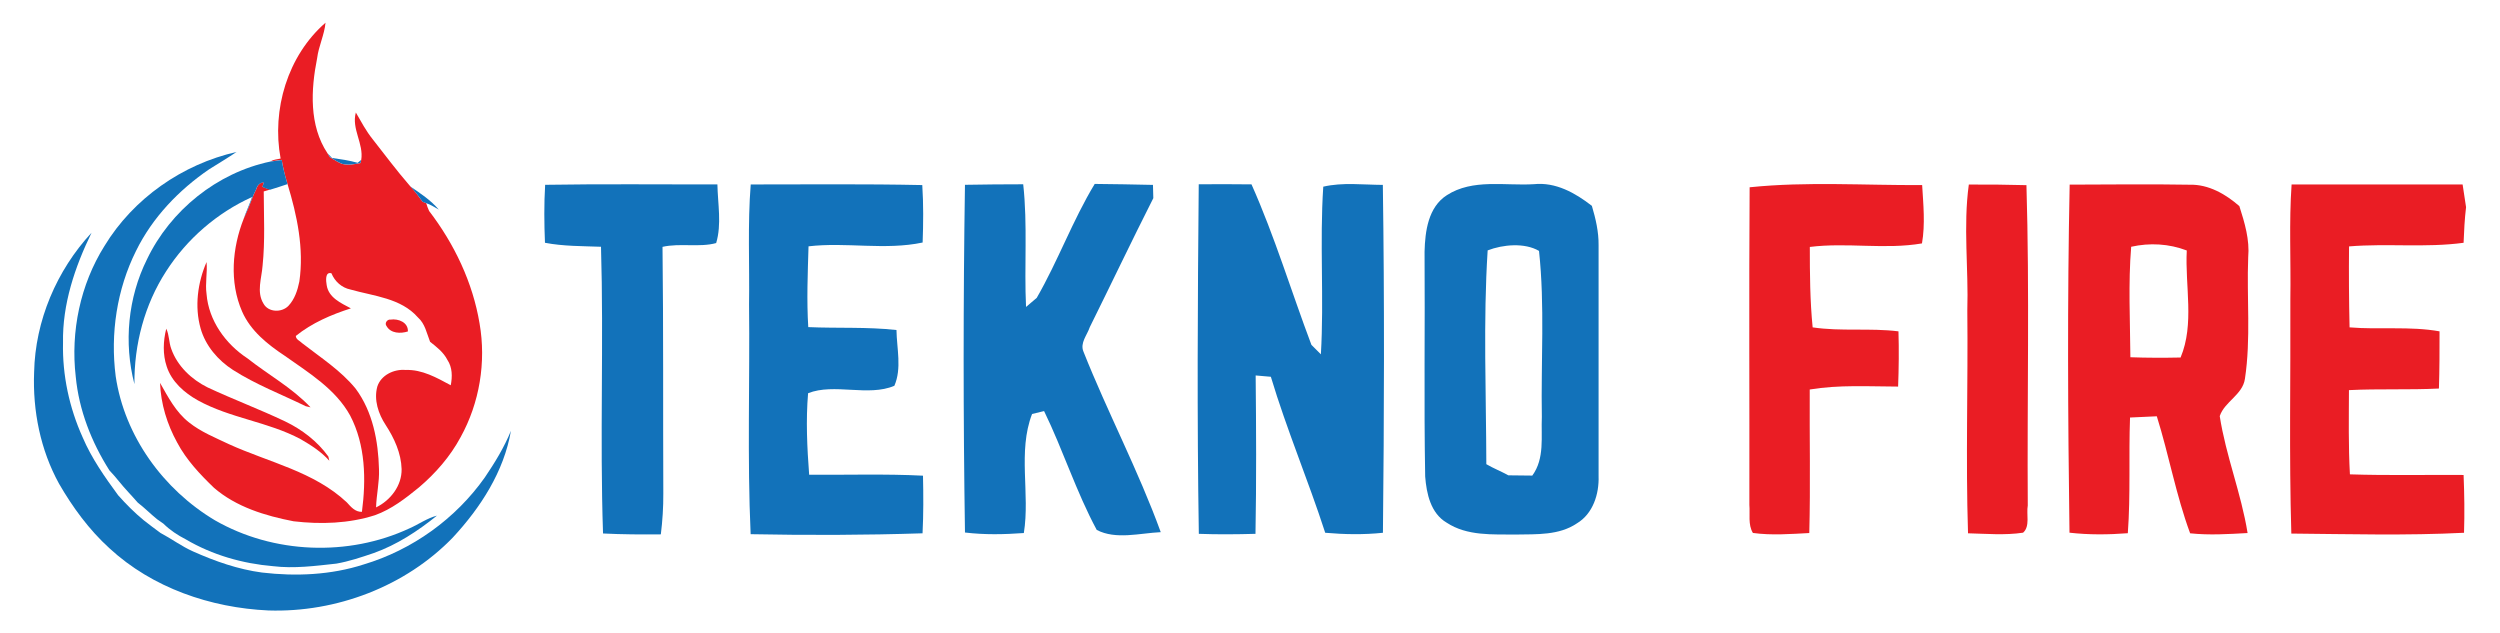
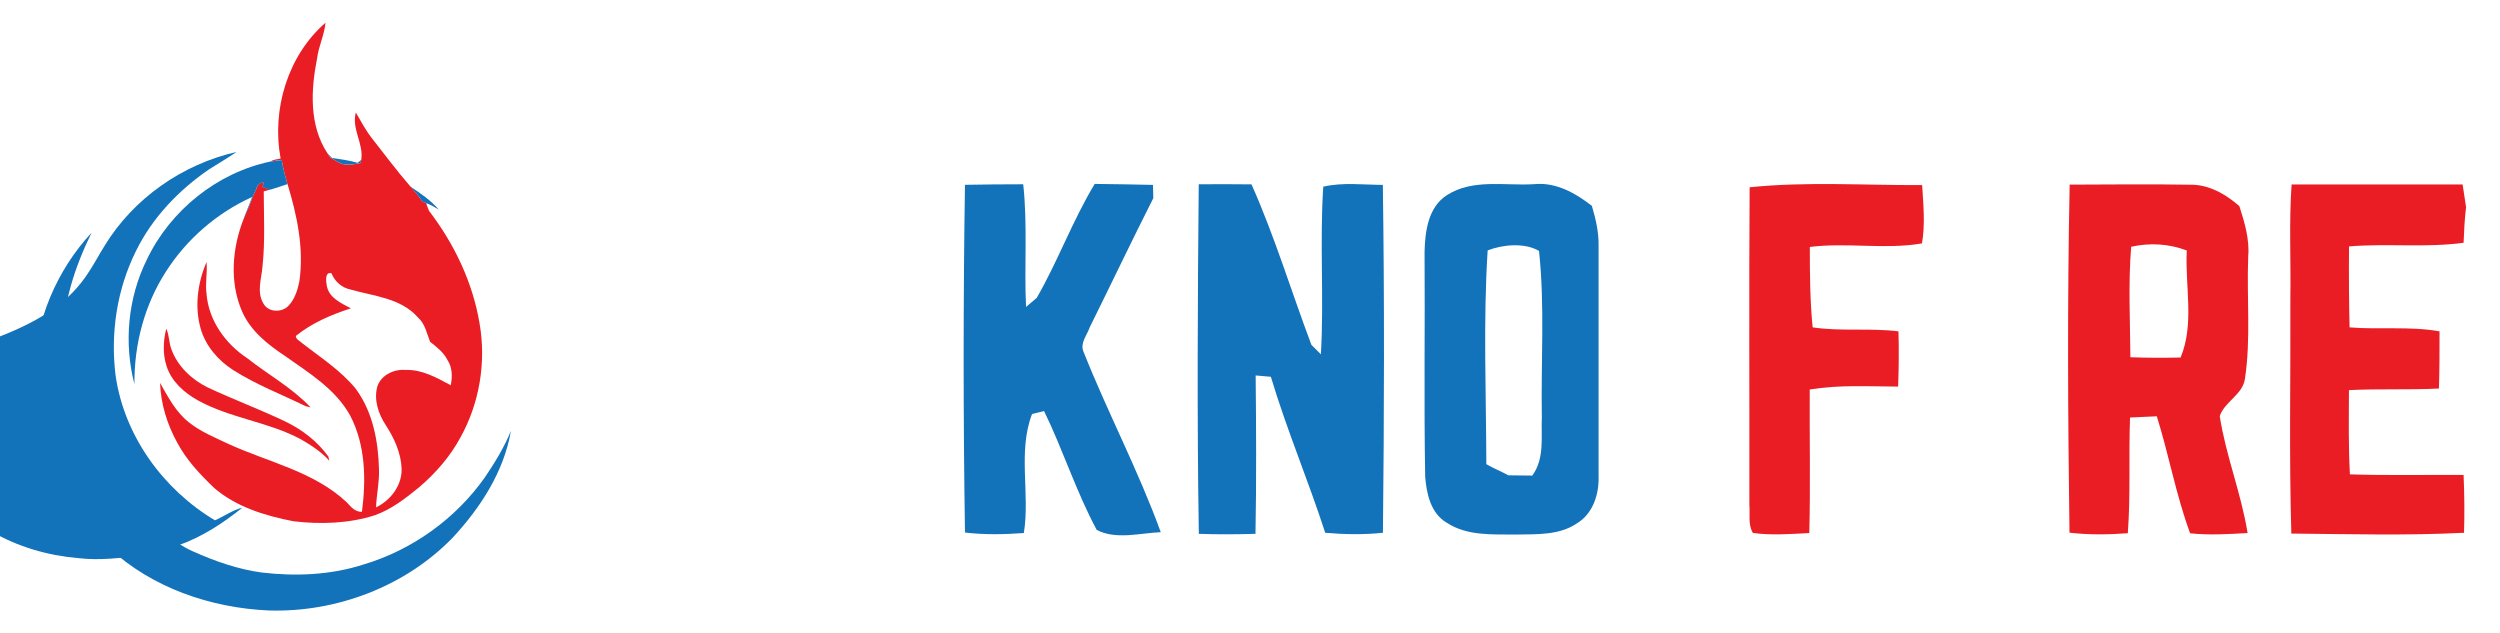
<svg xmlns="http://www.w3.org/2000/svg" version="1.1" id="Layer_1" x="0px" y="0px" viewBox="0 0 282.86 71.67" style="enable-background:new 0 0 282.86 71.67;" xml:space="preserve">
  <style type="text/css">
	.st0{fill:#EA1D24;}
	.st1{fill:#1272BA;}
</style>
  <g>
    <g>
      <g>
        <path class="st0" d="M31.75,17.94c-1.03-5.52,0.79-11.64,5.08-15.37c-0.13,1.38-0.78,2.65-0.95,4.02     c-0.71,3.56-0.92,7.6,1.17,10.75c0.07,0.11,0.2,0.33,0.27,0.44c0.46,0.27,0.9,0.58,1.4,0.77c0.68,0.16,1.39,0.04,2.07-0.1     c0.02-0.09,0.06-0.26,0.08-0.35c0.3-1.86-1.12-3.5-0.61-5.37c0.6,1.03,1.16,2.1,1.91,3.03c1.37,1.74,2.69,3.52,4.14,5.19     l0.13,0.15c0.5,0.54,0.95,1.12,1.38,1.73c0.13,0.05,0.27,0.1,0.4,0.15c0.09,0.31,0.2,0.61,0.33,0.89     c2.85,3.72,4.94,8.09,5.71,12.73c0.76,4.37,0,8.99-2.15,12.87c-1.17,2.18-2.83,4.08-4.7,5.67c-1.52,1.24-3.11,2.48-4.98,3.15     c-2.96,0.95-6.14,1.05-9.21,0.69c-3.21-0.62-6.5-1.62-9.01-3.79c-1.58-1.52-3.12-3.15-4.16-5.11c-1.14-2.07-1.86-4.39-1.94-6.76     c0.91,1.61,1.78,3.3,3.27,4.47c1.35,1.08,2.96,1.72,4.51,2.46c4.51,2.06,9.65,3.1,13.36,6.6c0.46,0.51,0.95,1.09,1.7,1.06     c0.48-3.65,0.41-7.56-1.33-10.89c-1.65-3-4.67-4.83-7.38-6.75c-1.95-1.29-3.89-2.83-4.85-5.03c-1.45-3.33-1.12-7.2,0.19-10.51     c0.41-0.89,0.78-1.8,1.12-2.72c0.1-0.2,0.2-0.4,0.29-0.6c0.13-0.44,0.4-0.76,0.89-0.81l-0.19,0.54c0.29,0.11,0.58,0.22,0.87,0.31     c-0.24,0.07-0.48,0.14-0.72,0.21c0.01,2.79,0.16,5.6-0.13,8.39c-0.1,1.42-0.71,2.98,0.1,4.3c0.55,1.01,2.06,1.04,2.82,0.26     c0.71-0.75,1.04-1.77,1.24-2.76c0.54-3.73-0.26-7.48-1.34-11.03c-0.28-0.89-0.5-1.81-0.66-2.73c-0.43,0.06-0.86,0.12-1.29,0.18     C30.93,18.06,31.34,18.02,31.75,17.94z M36.96,32.25c0.21,1.43,1.62,2.04,2.74,2.64c-2.22,0.71-4.41,1.65-6.23,3.12     c0.01,0.41,0.47,0.56,0.72,0.82c2.09,1.63,4.37,3.08,6.06,5.16c1.93,2.61,2.55,5.92,2.63,9.1c0.06,1.45-0.29,2.88-0.33,4.32     c1.64-0.8,2.92-2.46,2.89-4.33c-0.05-1.8-0.83-3.5-1.8-4.99c-0.83-1.26-1.36-2.85-0.95-4.35c0.42-1.31,1.9-2,3.21-1.88     c1.86-0.07,3.52,0.88,5.1,1.73c0.19-0.97,0.19-2.02-0.38-2.87c-0.44-0.87-1.22-1.46-1.96-2.05c-0.38-0.96-0.56-2.04-1.38-2.76     c-1.92-2.19-4.99-2.4-7.62-3.15c-0.99-0.2-1.78-0.91-2.16-1.84C36.76,30.71,36.88,31.8,36.96,32.25z" />
      </g>
      <path class="st0" d="M22.7,37.17c-0.7-2.48-0.34-5.18,0.67-7.52c0.11,1.21-0.17,2.41,0,3.62c0.24,3,2.15,5.65,4.62,7.27    c2.37,1.87,5.07,3.34,7.15,5.55c-0.18-0.04-0.37-0.09-0.55-0.13c-2.76-1.35-5.65-2.45-8.24-4.11    C24.66,40.76,23.26,39.13,22.7,37.17z" />
-       <path class="st0" d="M43.74,36.9c-0.27-0.33,0.08-0.8,0.46-0.74c0.86-0.13,2,0.31,1.95,1.34C45.32,37.77,44.21,37.73,43.74,36.9z" />
      <path class="st0" d="M18.81,37.19c0.35,0.72,0.29,1.55,0.57,2.29c0.69,1.95,2.3,3.46,4.12,4.36c2.89,1.35,5.88,2.47,8.76,3.84    c1.91,0.92,3.64,2.24,4.89,3.97c0.03,0.12,0.08,0.36,0.11,0.48c-0.91-1.02-2.08-1.77-3.26-2.45c-3.68-1.96-7.95-2.36-11.61-4.38    c-1.54-0.86-2.97-2.11-3.53-3.84C18.4,40.09,18.46,38.59,18.81,37.19z" />
-       <path class="st1" d="M11.82,27.83c3.27-5.38,8.82-9.25,14.95-10.64c-1.01,0.68-2.06,1.31-3.1,1.96c-3.44,2.35-6.42,5.46-8.27,9.22    c-2.18,4.36-2.93,9.38-2.31,14.2c1,6.78,5.39,12.82,11.23,16.3c6.62,3.8,15.09,4.13,22.01,0.91c1.05-0.46,1.99-1.15,3.11-1.44    c-2.17,1.75-4.53,3.3-7.17,4.24c-1.38,0.47-2.78,0.94-4.21,1.19c-2.38,0.26-4.78,0.58-7.17,0.29c-3.45-0.29-6.87-1.27-9.86-3.03    c-0.92-0.47-1.8-1.05-2.54-1.78c-0.23-0.16-0.47-0.33-0.7-0.49c-0.75-0.6-1.43-1.3-2.2-1.89c-0.7-0.81-1.46-1.57-2.13-2.41    c-0.34-0.43-0.71-0.84-1.08-1.24c-2.03-3.2-3.45-6.82-3.81-10.61C7.98,37.51,9.08,32.2,11.82,27.83z" />
+       <path class="st1" d="M11.82,27.83c3.27-5.38,8.82-9.25,14.95-10.64c-1.01,0.68-2.06,1.31-3.1,1.96c-3.44,2.35-6.42,5.46-8.27,9.22    c-2.18,4.36-2.93,9.38-2.31,14.2c1,6.78,5.39,12.82,11.23,16.3c1.05-0.46,1.99-1.15,3.11-1.44    c-2.17,1.75-4.53,3.3-7.17,4.24c-1.38,0.47-2.78,0.94-4.21,1.19c-2.38,0.26-4.78,0.58-7.17,0.29c-3.45-0.29-6.87-1.27-9.86-3.03    c-0.92-0.47-1.8-1.05-2.54-1.78c-0.23-0.16-0.47-0.33-0.7-0.49c-0.75-0.6-1.43-1.3-2.2-1.89c-0.7-0.81-1.46-1.57-2.13-2.41    c-0.34-0.43-0.71-0.84-1.08-1.24c-2.03-3.2-3.45-6.82-3.81-10.61C7.98,37.51,9.08,32.2,11.82,27.83z" />
      <path class="st1" d="M37.05,17.34c0.17,0.17,0.34,0.35,0.51,0.53c0.98,0.14,1.96,0.28,2.91,0.55c0.1-0.08,0.3-0.24,0.4-0.33    c-0.02,0.09-0.06,0.26-0.08,0.35c-0.68,0.14-1.39,0.26-2.07,0.1c-0.5-0.19-0.95-0.49-1.4-0.77    C37.25,17.67,37.12,17.45,37.05,17.34z" />
      <path class="st1" d="M16.63,29.34c2.65-5.54,7.93-9.79,13.95-11.06c0.43-0.06,0.86-0.11,1.29-0.18c0.16,0.92,0.39,1.83,0.66,2.73    c-0.66,0.22-1.31,0.44-1.98,0.64c-0.3-0.09-0.58-0.2-0.87-0.31l0.19-0.54c-0.5,0.05-0.77,0.37-0.89,0.81    c-0.1,0.2-0.19,0.4-0.29,0.6c-0.34,0.92-0.7,1.83-1.12,2.72c0.29-0.83,0.66-1.63,0.95-2.46c-3.96,1.79-7.37,4.74-9.72,8.4    c-2.45,3.78-3.63,8.28-3.59,12.77C13.99,38.77,14.48,33.67,16.63,29.34z" />
      <path class="st1" d="M46.43,21.1c1.14,0.78,2.31,1.55,3.22,2.62c-0.47-0.27-0.93-0.57-1.44-0.74c-0.14-0.05-0.27-0.1-0.4-0.15    C47.39,22.22,46.93,21.64,46.43,21.1z" />
      <path class="st1" d="M3.86,42.12c0.12-5.83,2.55-11.53,6.5-15.79c-1.89,3.88-3.31,8.09-3.23,12.45c-0.08,3.68,0.71,7.35,2.22,10.7    c1.01,2.37,2.5,4.49,4.02,6.56c0.9,1.01,1.85,1.97,2.9,2.83c0.62,0.5,1.26,0.96,1.89,1.43c1.25,0.66,2.38,1.51,3.68,2.09    c2.49,1.11,5.09,2.03,7.81,2.39c3.83,0.45,7.79,0.28,11.48-0.91c5.5-1.64,10.42-5.17,13.73-9.86c1.13-1.67,2.19-3.4,2.95-5.27    c-0.79,4.61-3.44,8.7-6.58,12.08c-5.36,5.54-13.19,8.5-20.86,8.25c-6.54-0.3-13.13-2.55-17.99-7.04c-2.3-2.09-4.15-4.62-5.7-7.3    C4.57,50.9,3.69,46.47,3.86,42.12z" />
    </g>
    <g>
-       <path class="st0" d="M222.76,20.88c2.17-0.01,4.34,0.01,6.52,0.07c0.36,12.08,0.07,24.17,0.15,36.25    c-0.18,0.96,0.29,2.35-0.53,3.07c-2.06,0.31-4.16,0.12-6.23,0.07c-0.27-8.39,0.01-16.8-0.08-25.2    C222.74,30.39,222.11,25.61,222.76,20.88z" />
      <g>
        <path class="st0" d="M234.17,20.89c4.53-0.01,9.06-0.07,13.59,0.01c2.13-0.05,4.05,1.06,5.61,2.42c0.6,1.88,1.18,3.8,1,5.8     c-0.18,4.57,0.32,9.2-0.37,13.74c-0.26,1.81-2.3,2.57-2.85,4.22c0.69,4.48,2.43,8.73,3.15,13.23c-2.17,0.12-4.34,0.26-6.5,0.03     c-1.59-4.3-2.4-8.86-3.77-13.24c-1.01,0.04-2.02,0.09-3.03,0.14c-0.16,4.36,0.07,8.73-0.25,13.09c-2.2,0.17-4.41,0.19-6.6-0.06     C233.97,47.15,233.9,34.01,234.17,20.89z M241.13,27.92c-0.34,4.16-0.12,8.33-0.09,12.5c1.89,0.07,3.79,0.07,5.68,0.03     c1.59-3.79,0.49-8.1,0.7-12.11C245.4,27.57,243.23,27.45,241.13,27.92z" />
      </g>
      <path class="st0" d="M259.28,20.87c6.46,0.01,12.9-0.01,19.35,0c0.12,0.86,0.25,1.71,0.39,2.57c-0.16,1.34-0.23,2.69-0.28,4.03    c-4.3,0.58-8.65,0.05-12.96,0.41c-0.03,3.05-0.01,6.11,0.06,9.16c3.39,0.28,6.82-0.15,10.18,0.45c0,2.15,0,4.31-0.07,6.47    c-3.39,0.17-6.79,0.01-10.18,0.18c-0.01,3.17-0.07,6.36,0.11,9.53c4.28,0.14,8.57,0.04,12.86,0.07c0.09,2.18,0.12,4.36,0.05,6.54    c-6.5,0.33-13.02,0.15-19.54,0.09c-0.26-8.85-0.07-17.72-0.11-26.58C259.21,29.49,258.98,25.18,259.28,20.87z" />
      <path class="st0" d="M197.96,21.19c6.48-0.67,13.02-0.21,19.52-0.25c0.13,2.19,0.36,4.42-0.02,6.6c-4.18,0.72-8.47-0.13-12.69,0.4    c0,3.03,0.02,6.07,0.32,9.1c3.22,0.48,6.48,0.05,9.71,0.45c0.06,2.08,0.04,4.16-0.04,6.25c-3.33-0.01-6.69-0.22-10,0.33    c-0.03,5.41,0.09,10.83-0.05,16.24c-2.12,0.11-4.26,0.28-6.38-0.01c-0.57-0.94-0.31-2.13-0.4-3.17    C197.95,45.15,197.88,33.17,197.96,21.19z" />
-       <path class="st1" d="M61.68,20.91c6.5-0.11,12.99-0.03,19.49-0.05c0.04,2.19,0.5,4.52-0.14,6.64c-1.86,0.52-4.09-0.02-6.07,0.43    c0.11,9.3,0.05,18.6,0.09,27.91c0.01,1.54-0.09,3.08-0.28,4.62c-2.18,0.02-4.36,0.01-6.54-0.1c-0.37-10.81,0.09-21.63-0.23-32.44    c-2.12-0.08-4.25-0.05-6.34-0.45C61.57,25.27,61.55,23.09,61.68,20.91z" />
-       <path class="st1" d="M84.94,20.87c6.47,0,12.94-0.07,19.41,0.07c0.14,2.17,0.12,4.34,0.04,6.5c-4.27,0.9-8.63-0.07-12.91,0.43    c-0.09,3.05-0.22,6.09-0.03,9.14c3.32,0.15,6.66-0.04,9.98,0.33c0.03,2.08,0.62,4.35-0.24,6.31c-2.95,1.26-6.83-0.33-9.76,0.84    c-0.26,3.07-0.11,6.15,0.12,9.22c4.29,0.04,8.59-0.11,12.88,0.11c0.05,2.17,0.06,4.34-0.05,6.52c-6.48,0.21-12.96,0.23-19.45,0.1    c-0.39-8.65-0.08-17.33-0.18-25.99C84.82,29.92,84.58,25.38,84.94,20.87z" />
      <path class="st1" d="M109.18,20.91c2.19-0.03,4.39-0.07,6.59-0.06c0.51,4.61,0.1,9.26,0.32,13.88c0.3-0.26,0.91-0.78,1.21-1.03    c2.41-4.18,4.06-8.76,6.56-12.89c2.2,0.03,4.4,0.05,6.59,0.11c0.01,0.37,0.03,1.13,0.04,1.5c-2.45,4.84-4.78,9.74-7.19,14.6    c-0.29,0.88-1.12,1.78-0.72,2.75c2.73,6.88,6.22,13.47,8.75,20.44c-2.36,0.11-5.08,0.88-7.24-0.25    c-2.33-4.32-3.81-9.04-5.96-13.45c-0.34,0.08-1.02,0.25-1.36,0.33c-1.64,4.27-0.21,9.02-0.93,13.47    c-2.22,0.16-4.45,0.21-6.66-0.06C108.98,47.15,108.98,34.03,109.18,20.91z" />
      <path class="st1" d="M135.63,20.85c1.99-0.02,3.98-0.01,5.97,0.01c2.63,5.9,4.5,12.12,6.78,18.16c0.27,0.27,0.8,0.8,1.07,1.07    c0.37-6.32-0.15-12.66,0.27-18.97c2.21-0.51,4.5-0.21,6.74-0.2c0.19,13.12,0.15,26.25,0.01,39.36c-2.17,0.23-4.36,0.19-6.53,0    c-1.92-5.93-4.36-11.68-6.15-17.65c-0.43-0.04-1.3-0.11-1.72-0.15c0.06,5.97,0.09,11.94-0.02,17.92c-2.14,0.06-4.28,0.08-6.41,0    C135.43,47.22,135.51,34.03,135.63,20.85z" />
      <g>
        <path class="st1" d="M163.71,22.08c2.92-1.88,6.57-1.04,9.84-1.24c2.47-0.26,4.68,0.99,6.56,2.45c0.43,1.45,0.78,2.94,0.76,4.47     c-0.01,8.7,0,17.41,0,26.11c0.07,2.02-0.63,4.26-2.46,5.35c-2.01,1.36-4.55,1.22-6.86,1.26c-2.66-0.03-5.55,0.19-7.88-1.35     c-1.8-1.06-2.27-3.29-2.42-5.21c-0.15-8.48-0.01-16.97-0.07-25.45C161.24,26.17,161.59,23.43,163.71,22.08z M168.32,28.33     c-0.51,8.03-0.17,16.13-0.15,24.19c0.8,0.47,1.68,0.81,2.49,1.26c0.9,0.02,1.8,0.03,2.71,0.03c1.42-1.94,0.98-4.4,1.08-6.64     c-0.11-6.26,0.35-12.56-0.32-18.78C172.52,27.44,170.04,27.66,168.32,28.33z" />
      </g>
    </g>
  </g>
</svg>